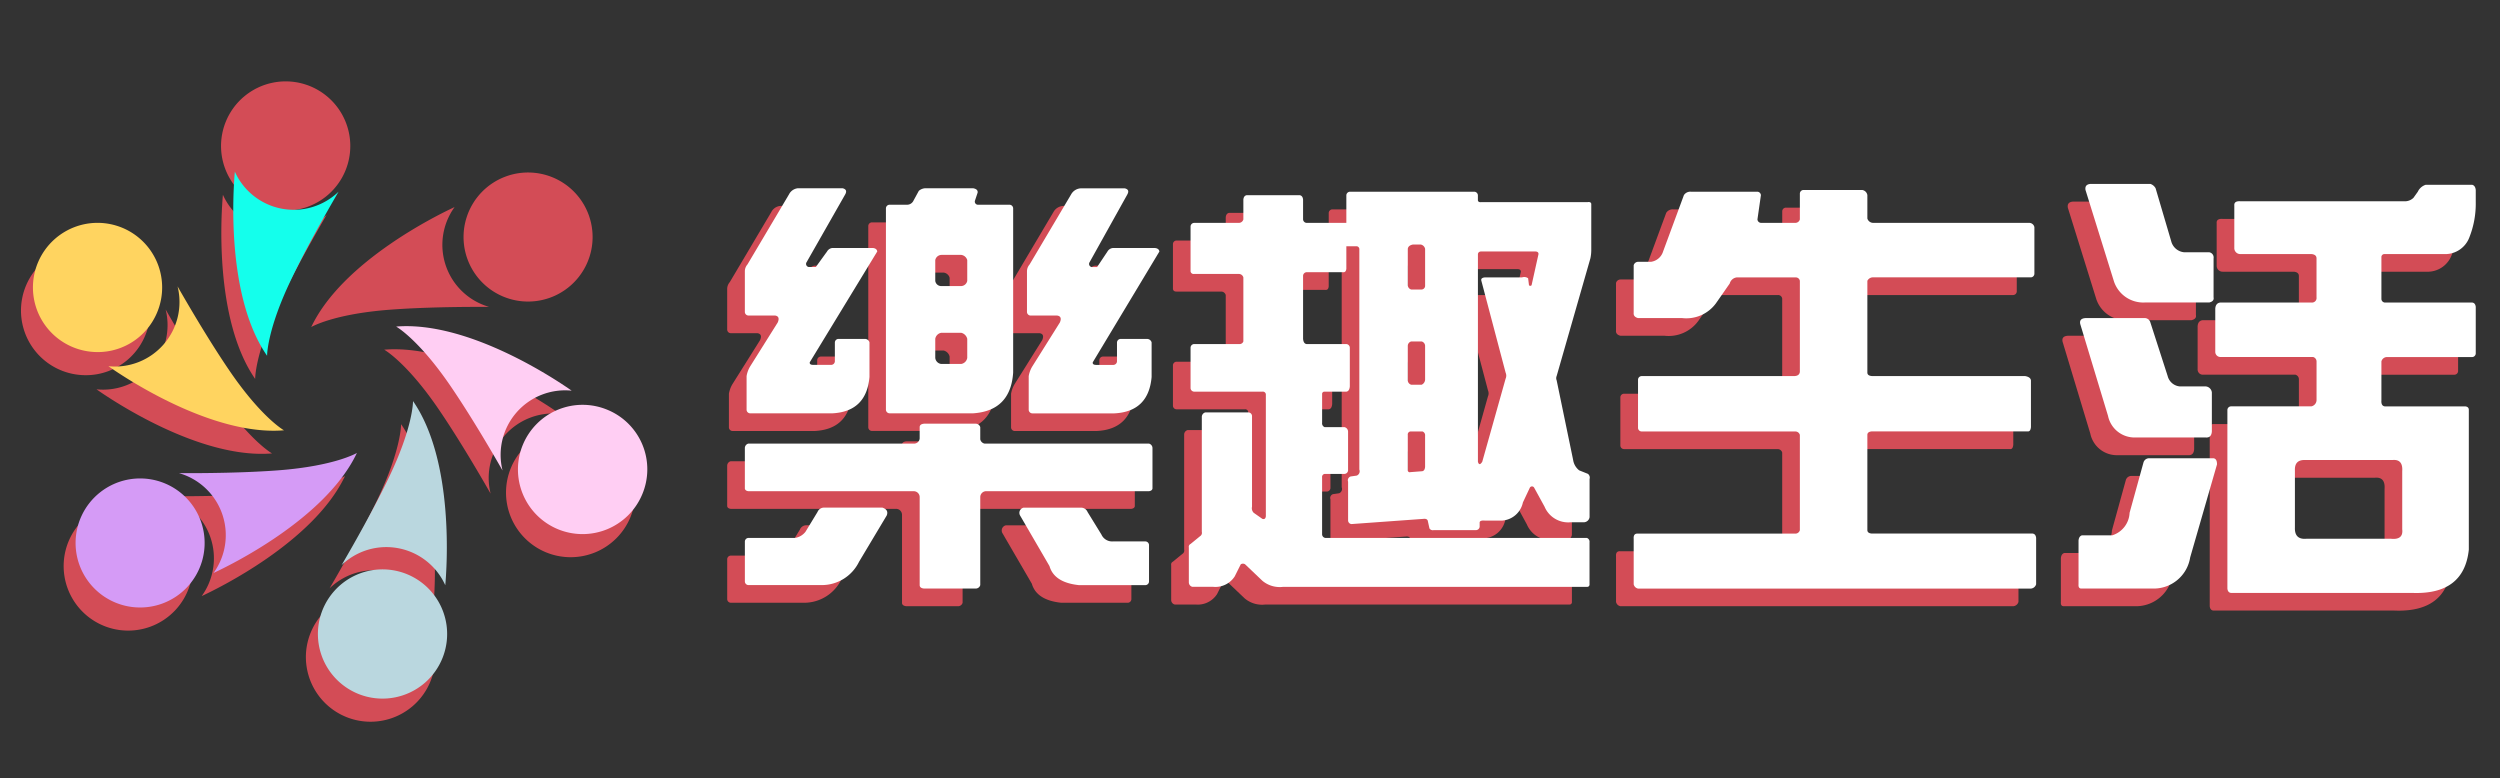
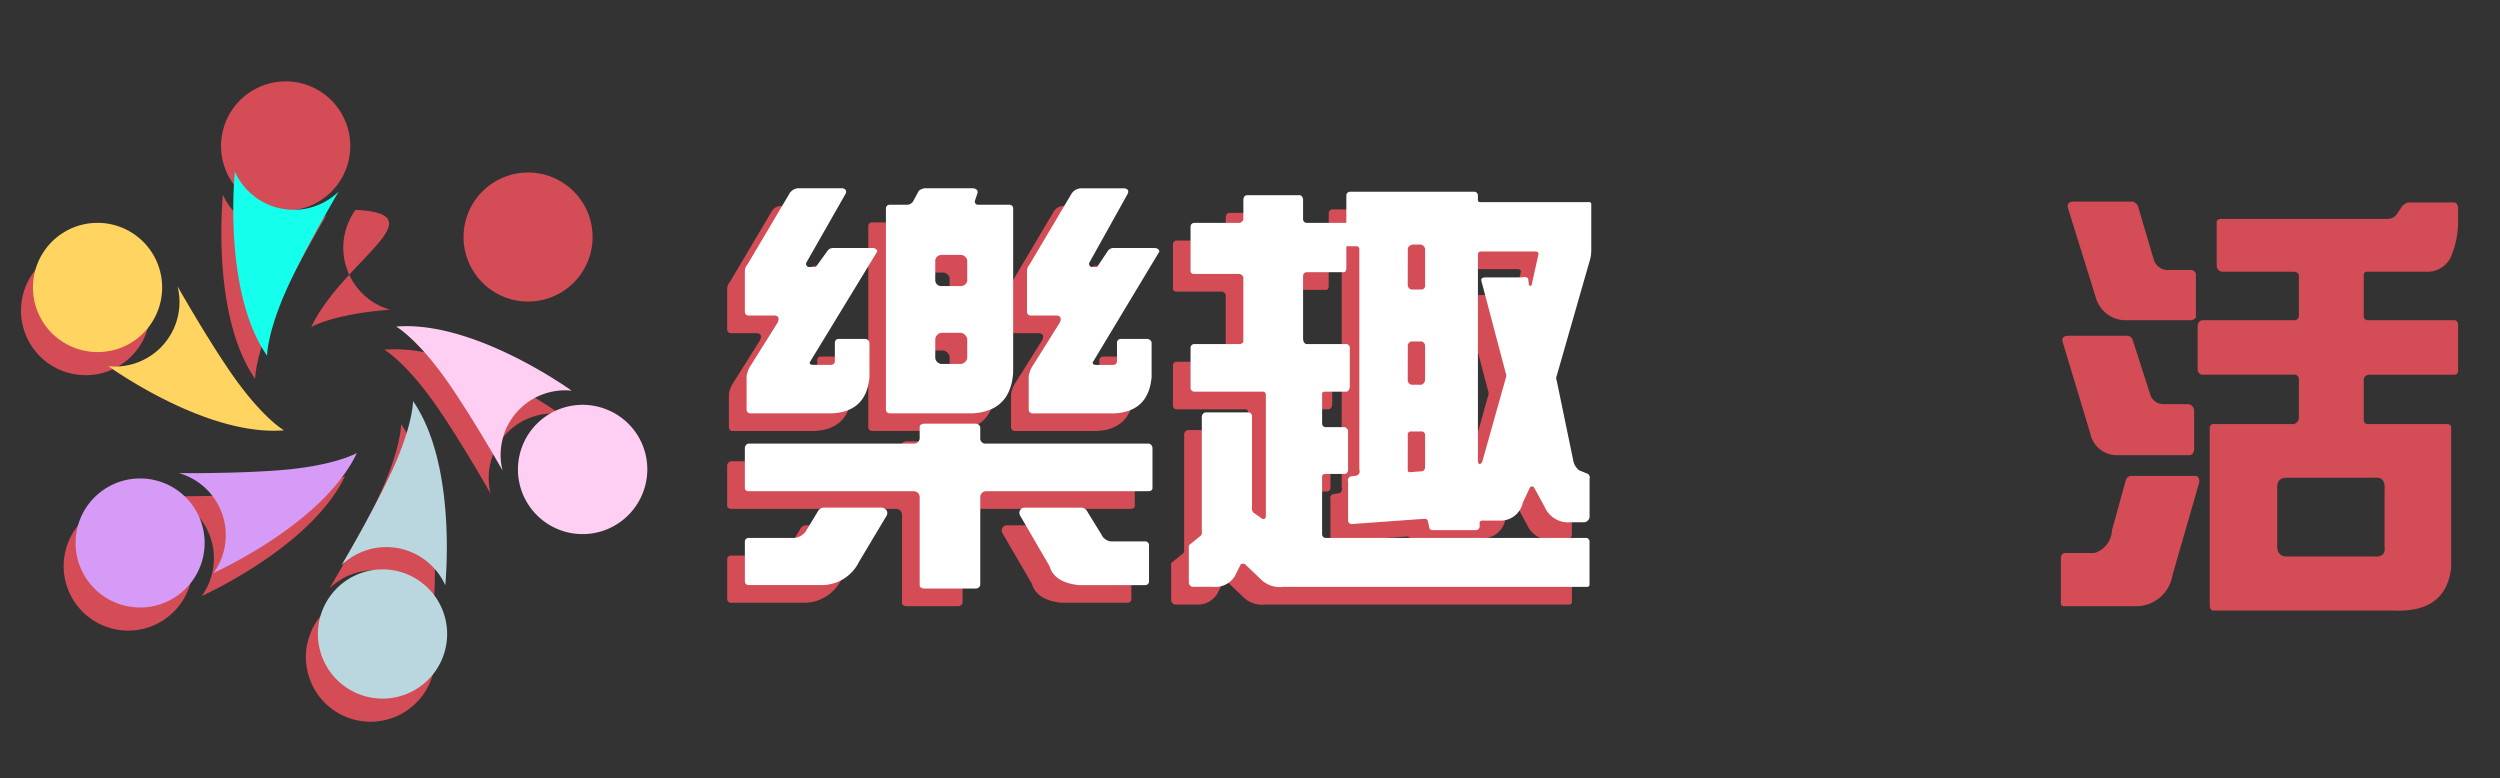
<svg xmlns="http://www.w3.org/2000/svg" width="273" height="85" viewBox="0 0 273 85">
  <rect x="0" y="0" width="273" height="85" fill="#333333" stroke="none" />
  <defs>
    <clipPath id="clip-path">
      <rect id="矩形_23326" data-name="矩形 23326" width="273" height="85" transform="translate(6738 -1825)" fill="#fff" stroke="#707070" stroke-width="1" opacity="0.36" />
    </clipPath>
  </defs>
  <g id="乐趣生活" transform="translate(-6738 1825)" clip-path="url(#clip-path)">
    <g id="组_19006" data-name="组 19006" transform="translate(6349.875 -2067.625)">
      <path id="路径_19966" data-name="路径 19966" d="M412.467,263.894c-.161,1.778-1.029,13.531,3.522,20.11,0,0-.042-2.786,2.661-8.4,1.6-3.33,3.7-7.05,5.145-9.525a7.047,7.047,0,0,1-11.328-2.185Z" fill="#d34c56" />
      <path id="路径_19967" data-name="路径 19967" d="M412.884,261.463a7.057,7.057,0,1,0-.565-2.009A7.061,7.061,0,0,0,412.884,261.463Z" fill="#d34c56" />
-       <path id="路径_19968" data-name="路径 19968" d="M398.656,285.134c1.459,1.029,11.2,7.657,19.177,7.005,0,0-2.434-1.357-5.944-6.5-2.083-3.053-4.254-6.731-5.677-9.219a7.046,7.046,0,0,1-7.556,8.718Z" fill="#d34c56" />
      <path id="路径_19969" data-name="路径 19969" d="M403.979,279.271a7.056,7.056,0,1,0-7.219,4.287A7.015,7.015,0,0,0,403.979,279.271Z" fill="#d34c56" />
      <path id="路径_19970" data-name="路径 19970" d="M425.8,294.61s-2.392,1.429-8.6,1.9c-3.685.276-7.956.318-10.822.307a7.046,7.046,0,0,1,3.772,10.9C411.766,306.966,422.378,301.841,425.8,294.61Z" fill="#d34c56" />
      <path id="路径_19971" data-name="路径 19971" d="M404.06,297.667a7.046,7.046,0,1,0,3.669,2.507A7.039,7.039,0,0,0,404.06,297.667Z" fill="#d34c56" />
      <path id="路径_19972" data-name="路径 19972" d="M428.123,304.947a7.06,7.06,0,0,1,7.322,4.109c.162-1.779,1.03-13.531-3.521-20.111,0,0,.041,2.786-2.661,8.4-1.6,3.33-3.7,7.05-5.145,9.526A7.018,7.018,0,0,1,428.123,304.947Z" fill="#d34c56" />
      <path id="路径_19973" data-name="路径 19973" d="M435.029,311.486a7.06,7.06,0,1,0,.564,2.009A7.06,7.06,0,0,0,435.029,311.486Z" fill="#d34c56" />
      <path id="路径_19974" data-name="路径 19974" d="M449.257,287.815c-1.46-1.029-11.2-7.657-19.177-7.005,0,0,2.433,1.357,5.944,6.5,2.082,3.054,4.254,6.731,5.677,9.219a7.045,7.045,0,0,1,7.556-8.718Z" fill="#d34c56" />
-       <path id="路径_19975" data-name="路径 19975" d="M453.175,289.907a7.058,7.058,0,1,0,3.772,9.242A7.057,7.057,0,0,0,453.175,289.907Z" fill="#d34c56" />
-       <path id="路径_19976" data-name="路径 19976" d="M422.112,278.339s2.392-1.429,8.606-1.895c3.685-.277,7.956-.319,10.821-.307a7.045,7.045,0,0,1-3.771-10.9C436.147,265.984,425.535,271.108,422.112,278.339Z" fill="#d34c56" />
+       <path id="路径_19976" data-name="路径 19976" d="M422.112,278.339s2.392-1.429,8.606-1.895a7.045,7.045,0,0,1-3.771-10.9C436.147,265.984,425.535,271.108,422.112,278.339Z" fill="#d34c56" />
      <path id="路径_19977" data-name="路径 19977" d="M443.852,275.282a7.046,7.046,0,1,0-3.668-2.507A7.041,7.041,0,0,0,443.852,275.282Z" fill="#d34c56" />
    </g>
    <path id="路径_19978" data-name="路径 19978" d="M413.771,261.37c-.162,1.778-1.03,13.531,3.521,20.11,0,0-.041-2.786,2.661-8.4,1.6-3.33,3.7-7.049,5.145-9.525a7.045,7.045,0,0,1-11.327-2.185Z" transform="translate(6349.875 -2067.625)" fill="#14ffec" />
    <path id="路径_19980" data-name="路径 19980" d="M399.959,282.61c1.46,1.029,11.2,7.657,19.177,7.005,0,0-2.433-1.356-5.944-6.5-2.082-3.053-4.254-6.731-5.677-9.218a7.045,7.045,0,0,1-7.556,8.717Z" transform="translate(6349.875 -2067.625)" fill="#ffd460" />
    <path id="路径_19981" data-name="路径 19981" d="M405.282,276.747a7.055,7.055,0,1,0-7.219,4.287A7.022,7.022,0,0,0,405.282,276.747Z" transform="translate(6349.875 -2067.625)" fill="#ffd460" />
    <path id="路径_19982" data-name="路径 19982" d="M427.1,292.086s-2.392,1.429-8.606,1.9c-3.685.277-7.956.319-10.821.307a7.045,7.045,0,0,1,3.771,10.9C413.069,304.442,423.681,299.318,427.1,292.086Z" transform="translate(6349.875 -2067.625)" fill="#d59bf6" />
    <path id="路径_19983" data-name="路径 19983" d="M405.363,295.143a7.046,7.046,0,1,0,3.669,2.507A7.043,7.043,0,0,0,405.363,295.143Z" transform="translate(6349.875 -2067.625)" fill="#d59bf6" />
    <path id="路径_19984" data-name="路径 19984" d="M429.427,302.423a7.062,7.062,0,0,1,7.322,4.109c.161-1.778,1.029-13.531-3.522-20.11,0,0,.042,2.786-2.661,8.4-1.6,3.33-3.7,7.049-5.145,9.525A7.024,7.024,0,0,1,429.427,302.423Z" transform="translate(6349.875 -2067.625)" fill="#bad7df" />
    <path id="路径_19985" data-name="路径 19985" d="M436.332,308.963a7.056,7.056,0,1,0,.565,2.009A7.059,7.059,0,0,0,436.332,308.963Z" transform="translate(6349.875 -2067.625)" fill="#bad7df" />
    <path id="路径_19986" data-name="路径 19986" d="M450.56,285.292c-1.46-1.029-11.2-7.657-19.177-7.006,0,0,2.434,1.357,5.944,6.5,2.083,3.053,4.254,6.731,5.677,9.218a7.046,7.046,0,0,1,7.556-8.717Z" transform="translate(6349.875 -2067.625)" fill="#ffcef3" />
    <path id="路径_19987" data-name="路径 19987" d="M454.479,287.384a7.058,7.058,0,1,0,3.771,9.241A7.026,7.026,0,0,0,454.479,287.384Z" transform="translate(6349.875 -2067.625)" fill="#ffcef3" />
    <g id="组_19062" data-name="组 19062" transform="translate(6349.146 -2067.803)">
      <g id="组_19060" data-name="组 19060" transform="translate(468.263 264.818)">
        <path id="路径_20004" data-name="路径 20004" d="M479.226,265.934l-4.253,7.466a.343.343,0,0,0,.283.473h.756l1.229-1.7a.759.759,0,0,1,.566-.378h4.442c.284.031.44.157.473.378l-7.371,12.1q-.048.284.378.284h1.984a.407.407,0,0,0,.379-.378v-2.08a.405.405,0,0,1,.377-.378h2.93a.511.511,0,0,1,.473.378v3.781q-.331,3.78-4.064,3.969h-8.979a.405.405,0,0,1-.378-.378v-3.686a3.008,3.008,0,0,1,.378-1.04l3.025-4.82q.283-.661-.284-.756h-2.929a.4.4,0,0,1-.378-.378v-4.442a1.132,1.132,0,0,1,.283-.757l4.537-7.655a1.231,1.231,0,0,1,.945-.662h4.915Q479.509,265.414,479.226,265.934Zm33.55,27.691v4.442c-.031.158-.158.253-.378.284H494.631a.645.645,0,0,0-.661.661v9.593a.511.511,0,0,1-.473.378h-5.67q-.473-.048-.474-.378v-9.593a.645.645,0,0,0-.661-.661H468.641c-.221-.031-.348-.126-.378-.284v-4.442a.508.508,0,0,1,.378-.473h18.146a.607.607,0,0,0,.566-.566v-1.229q0-.33.474-.378h5.67a.511.511,0,0,1,.473.378v1.323a.6.6,0,0,0,.473.473H512.4A.51.51,0,0,1,512.776,293.625Zm-36.1,14.98h-8.033a.406.406,0,0,1-.378-.379v-4.395a.406.406,0,0,1,.378-.378h5.1a1.8,1.8,0,0,0,1.135-.662l1.323-2.174a.758.758,0,0,1,.661-.473h6.427q.709.237.473.852l-3.025,5.056A4.528,4.528,0,0,1,476.674,308.605Zm11.435-43.333h5.1q.52.1.473.473l-.283.85a.344.344,0,0,0,.283.473h3.5a.409.409,0,0,1,.379.378V285.4q-.284,4.158-4.348,4.442h-9.167a.406.406,0,0,1-.378-.378V267.446a.407.407,0,0,1,.378-.378h1.984a.784.784,0,0,0,.662-.473l.567-1.039A1.153,1.153,0,0,1,488.11,265.272Zm.945,7.845v2.267a.651.651,0,0,0,.661.567h2.174a.7.7,0,0,0,.662-.567v-2.267a.781.781,0,0,0-.662-.567h-2.174A.711.711,0,0,0,489.055,273.117Zm0,8.6V283.8a.737.737,0,0,0,.661.662h2.174a.8.8,0,0,0,.662-.662v-2.079a.884.884,0,0,0-.662-.661h-2.174A.8.8,0,0,0,489.055,281.717ZM512.4,304.21v4.017a.408.408,0,0,1-.378.379h-7.278q-2.694-.284-3.213-2.08L498.317,301a.582.582,0,0,1,.378-.852h6.332a.76.76,0,0,1,.661.473l1.513,2.458a1.277,1.277,0,0,0,1.228.756h3.591A.408.408,0,0,1,512.4,304.21Zm-2.363-38.276-4.158,7.466a.344.344,0,0,0,.283.473h.567l1.134-1.7a.762.762,0,0,1,.567-.378h4.63q.426.047.473.378l-7.277,12.1q-.047.284.378.284h1.89a.407.407,0,0,0,.378-.378v-2.08a.407.407,0,0,1,.378-.378h2.929a.511.511,0,0,1,.473.378v3.781q-.331,3.78-4.063,3.969H499.64a.406.406,0,0,1-.378-.378v-3.686a3.009,3.009,0,0,1,.378-1.04l3.024-4.82q.284-.661-.283-.756h-2.93a.406.406,0,0,1-.378-.378v-4.442a1.132,1.132,0,0,1,.283-.757l4.537-7.655a1.285,1.285,0,0,1,1.04-.662h4.82Q510.319,265.414,510.035,265.934Z" transform="translate(-468.263 -264.799)" fill="#d34c56" />
        <path id="路径_20005" data-name="路径 20005" d="M533.954,265.647h13.609a.409.409,0,0,1,.378.378v.567c.031.158.157.221.378.189h11.625c.22-.031.346.031.378.189v5.1a4.417,4.417,0,0,1-.095.85l-3.685,12.853a.6.6,0,0,0,0,.473l1.795,8.694A1.776,1.776,0,0,0,559,296.08l.945.378a.509.509,0,0,1,.188.567v4.158a.645.645,0,0,1-.661.567h-1.418a2.8,2.8,0,0,1-2.836-1.7l-1.134-2.08a.268.268,0,0,0-.473,0l-.756,1.607a2.5,2.5,0,0,1-2.268,1.984H548.7q-.52-.047-.567.189v.473a.406.406,0,0,1-.378.378h-4.63a.428.428,0,0,1-.473-.189l-.189-.85q-.1-.236-.473-.188l-7.844.566a.4.4,0,0,1-.378-.378v-4.253a.434.434,0,0,1,.283-.567l.662-.095a.508.508,0,0,0,.283-.661V271.979a.331.331,0,0,0-.283-.378h-1.135v2.457q-.047.426-.378.379h-3.969a.406.406,0,0,0-.378.378v6.9c.031.348.157.536.378.567h4.347a.408.408,0,0,1,.379.378v4.253c-.032.348-.158.536-.379.567h-2.362a.251.251,0,0,0-.284.283v3.119a.436.436,0,0,0,.284.473h2.174a.51.51,0,0,1,.378.473v4.254a.406.406,0,0,1-.378.378h-2.174a.331.331,0,0,0-.284.378v6.238a.405.405,0,0,0,.378.378h28.542a.438.438,0,0,1,.283.473v4.584a.251.251,0,0,1-.283.283H526.677a2.951,2.951,0,0,1-2.268-.662l-1.89-1.795a.427.427,0,0,0-.472,0l-.662,1.322a2.509,2.509,0,0,1-2.363,1.135h-2.268a.509.509,0,0,1-.378-.473v-3.827a.338.338,0,0,1,.189-.378l1.039-.852a.428.428,0,0,0,.189-.473V290.22a.509.509,0,0,1,.378-.473H522.9a.407.407,0,0,1,.378.378v9.924a.7.7,0,0,0,.189.661l.945.662c.22.063.347-.031.378-.284V287.762a.33.33,0,0,0-.378-.283h-7.466a.4.4,0,0,1-.378-.378v-4.442a.406.406,0,0,1,.378-.378h4.915a.438.438,0,0,0,.473-.283V275a.512.512,0,0,0-.473-.378h-4.915c-.221,0-.348-.095-.378-.283v-4.915a.4.4,0,0,1,.378-.378h4.915a.509.509,0,0,0,.473-.379V266.5q.047-.425.378-.473h5.765q.33.048.378.473v2.174a.406.406,0,0,0,.378.379h4.347v-3.025A.408.408,0,0,1,533.954,265.647Zm7.749,5.765h-.851c-.348.063-.536.221-.567.473v3.969a.507.507,0,0,0,.378.473H541.8a.407.407,0,0,0,.378-.378v-4.064A.609.609,0,0,0,541.7,271.412Zm-1.04,15.311H541.8a.641.641,0,0,0,.378-.567V282.47A.511.511,0,0,0,541.8,282h-1.135a.508.508,0,0,0-.378.472v3.781A.508.508,0,0,0,540.664,286.723Zm-.095,9.545,1.229-.094q.329,0,.378-.474v-3.4a.437.437,0,0,0-.284-.473h-1.323a.331.331,0,0,0-.283.378v3.876A.212.212,0,0,0,540.569,296.268Zm10.4-10.868-2.646-10.019q-.1-.33.378-.378h4.064a.723.723,0,0,1,.662.095l.094.756a.178.178,0,0,0,.284,0l.756-3.4c0-.188-.127-.283-.378-.283h-5.86a.33.33,0,0,0-.378.283v22.682q.142.52.473,0l2.552-9.073A.8.8,0,0,0,550.965,285.4Z" transform="translate(-467.892 -264.797)" fill="#d34c56" />
-         <path id="路径_20006" data-name="路径 20006" d="M575.072,275.667l-1.513,2.174a4.01,4.01,0,0,1-3.685,1.606h-4.82c-.348-.094-.5-.283-.473-.566v-5.2a.509.509,0,0,1,.473-.378h1.418a1.625,1.625,0,0,0,1.323-1.134l2.268-6.144a.824.824,0,0,1,.756-.378H578.1a.407.407,0,0,1,.378.378l-.378,2.646a.406.406,0,0,0,.378.379h3.781a.508.508,0,0,0,.473-.379v-2.835a.406.406,0,0,1,.378-.378h6.427a.669.669,0,0,1,.566.566v2.553a.669.669,0,0,0,.661.473h17.012a.578.578,0,0,1,.567.473v5.1a.406.406,0,0,1-.378.378h-17.2a.677.677,0,0,0-.661.378V285.4q0,.331.473.378H607.3q.614.1.662.473v5.1q-.048.521-.378.473H590.572q-.473.048-.473.378v10.4q0,.331.473.378H608.15q.331.048.379.473v5.057a.65.65,0,0,1-.567.473H565.055a.606.606,0,0,1-.473-.473v-4.962q-.048-.614.473-.567h17.2a.509.509,0,0,0,.473-.378v-10.4a.511.511,0,0,0-.473-.378H565.433a.4.4,0,0,1-.378-.378v-5.292a.406.406,0,0,1,.378-.378h16.633q.614,0,.662-.473v-9.924a.448.448,0,0,0-.473-.378h-6.427A.9.9,0,0,0,575.072,275.667Z" transform="translate(-467.521 -264.798)" fill="#d34c56" />
        <path id="路径_20007" data-name="路径 20007" d="M627.91,295.424l-2.93,10.16a4.032,4.032,0,0,1-4.158,3.4h-7.656c-.283.03-.41-.127-.378-.473v-4.772c.031-.315.157-.5.378-.567h3.308a2.7,2.7,0,0,0,1.889-2.458l1.513-5.481a.635.635,0,0,1,.566-.473h7.089C627.783,294.794,627.91,295.015,627.91,295.424Zm-4.064-8.506h2.836a.738.738,0,0,1,.661.662v4.253q-.047.709-.661.662h-7.75a2.96,2.96,0,0,1-2.93-2.363l-3.024-10.018q-.141-.614.567-.662h6.522a.649.649,0,0,1,.566.473l1.89,5.86A1.509,1.509,0,0,0,623.846,286.918Zm3.214-9.167h-6.993a3.379,3.379,0,0,1-3.4-2.268l-3.119-10.018q-.1-.614.567-.662h6.521a1.017,1.017,0,0,1,.567.473l1.7,5.765a1.616,1.616,0,0,0,1.418,1.229h2.741a.571.571,0,0,1,.473.661v4.253Q627.626,277.61,627.059,277.751Zm11.719,10.68v-4.253a.51.51,0,0,0-.378-.473H628.288a.565.565,0,0,1-.567-.567v-4.725q.047-.614.567-.662h9.924a.5.5,0,0,0,.566-.567v-4.253q0-.425-.566-.473h-7.75a.644.644,0,0,1-.661-.661v-4.631q-.048-.52.661-.473h17.863a1.346,1.346,0,0,0,1.04-.378l.472-.662a1.438,1.438,0,0,1,.85-.756h5.1q.329.1.378.567v1.323a9.976,9.976,0,0,1-.709,3.875,2.814,2.814,0,0,1-2.694,1.8h-6.52a.331.331,0,0,0-.379.283v4.631a.407.407,0,0,0,.379.378h9.545q.329.048.378.473v5.1a.407.407,0,0,1-.378.379h-9.357a.636.636,0,0,0-.567.473v4.253q-.047.615.379.662h8.788c.252.031.379.157.379.378v15.263q-.521,4.962-6.238,4.726H629.421q-.331-.048-.378-.473V289.471a.406.406,0,0,1,.378-.378h8.79A.712.712,0,0,0,638.778,288.431Zm-1.134,15.122h9.262q1.369.142,1.228-1.04v-6.331q.094-1.323-1.039-1.229h-9.641q-1.087,0-1.039,1.135v6.238Q636.367,303.646,637.644,303.552Z" transform="translate(-467.15 -264.803)" fill="#d34c56" />
      </g>
      <g id="组_19061" data-name="组 19061" transform="translate(470.192 262.889)">
        <path id="路径_20008" data-name="路径 20008" d="M481.14,264.02l-4.253,7.466a.344.344,0,0,0,.283.473h.756l1.229-1.7a.763.763,0,0,1,.566-.379h4.442q.426.048.473.379l-7.371,12.1c-.032.189.095.284.378.284h1.984a.407.407,0,0,0,.379-.379v-2.079a.406.406,0,0,1,.378-.378h2.929a.511.511,0,0,1,.473.378v3.781q-.331,3.78-4.064,3.969h-8.979a.4.4,0,0,1-.377-.379v-3.685a2.976,2.976,0,0,1,.377-1.04l3.025-4.82q.283-.661-.284-.756h-2.929a.4.4,0,0,1-.378-.378v-4.442a1.132,1.132,0,0,1,.283-.757L475,264.02a1.231,1.231,0,0,1,.945-.662h4.915Q481.423,263.5,481.14,264.02Zm33.55,27.691v4.442c-.031.158-.158.253-.378.284H496.546a.646.646,0,0,0-.662.661v9.592a.509.509,0,0,1-.473.378h-5.67q-.473-.047-.473-.378V297.1a.647.647,0,0,0-.662-.661H470.555c-.221-.031-.348-.126-.378-.284v-4.442a.508.508,0,0,1,.378-.473H488.7a.609.609,0,0,0,.567-.567v-1.228q0-.33.473-.378h5.67a.511.511,0,0,1,.473.378v1.323a.6.6,0,0,0,.473.473h17.956A.51.51,0,0,1,514.69,291.711Zm-36.1,14.98h-8.033a.406.406,0,0,1-.378-.378v-4.395a.406.406,0,0,1,.378-.378h5.1a1.8,1.8,0,0,0,1.134-.662l1.323-2.174a.759.759,0,0,1,.661-.473H485.2q.709.237.473.852l-3.024,5.056A4.527,4.527,0,0,1,478.588,306.69Zm11.435-43.332h5.1q.518.1.472.473l-.283.85a.344.344,0,0,0,.283.473h3.5a.409.409,0,0,1,.379.378v17.957q-.284,4.158-4.347,4.442H485.96a.406.406,0,0,1-.378-.379v-22.02a.407.407,0,0,1,.378-.378h1.985a.783.783,0,0,0,.661-.473l.567-1.04A1.157,1.157,0,0,1,490.024,263.358Zm.945,7.844v2.268a.651.651,0,0,0,.661.567H493.8a.7.7,0,0,0,.662-.567V271.2a.78.78,0,0,0-.662-.566H491.63A.71.71,0,0,0,490.969,271.2Zm0,8.6v2.079a.738.738,0,0,0,.661.662H493.8a.8.8,0,0,0,.662-.662V279.8a.884.884,0,0,0-.662-.661H491.63A.8.8,0,0,0,490.969,279.8ZM514.312,302.3v4.017a.407.407,0,0,1-.378.378h-7.278q-2.692-.283-3.213-2.079l-3.214-5.528a.582.582,0,0,1,.378-.852h6.332a.761.761,0,0,1,.661.473l1.513,2.458a1.278,1.278,0,0,0,1.228.756h3.591A.408.408,0,0,1,514.312,302.3Zm-2.363-38.276-4.158,7.466a.344.344,0,0,0,.283.473h.567l1.134-1.7a.766.766,0,0,1,.567-.379h4.631q.425.048.473.379l-7.278,12.1q-.047.284.378.284h1.89a.407.407,0,0,0,.378-.379v-2.079a.407.407,0,0,1,.378-.378h2.93a.512.512,0,0,1,.473.378v3.781q-.331,3.78-4.064,3.969h-8.979a.406.406,0,0,1-.378-.379v-3.685a3,3,0,0,1,.378-1.04l3.024-4.82q.284-.661-.283-.756h-2.93a.406.406,0,0,1-.378-.378v-4.442a1.128,1.128,0,0,1,.284-.757l4.536-7.654a1.285,1.285,0,0,1,1.04-.662h4.82Q512.233,263.5,511.949,264.02Z" transform="translate(-470.177 -262.885)" fill="#fff" />
        <path id="路径_20009" data-name="路径 20009" d="M535.868,263.733h13.609a.409.409,0,0,1,.378.378v.567c.031.158.157.221.378.189h11.625c.22-.031.347.031.378.188v5.1a4.34,4.34,0,0,1-.095.85l-3.685,12.853a.6.6,0,0,0,0,.473l1.8,8.694a1.773,1.773,0,0,0,.661,1.135l.945.378a.508.508,0,0,1,.188.566v4.159a.645.645,0,0,1-.661.567h-1.418a2.8,2.8,0,0,1-2.835-1.7L556,296.055a.268.268,0,0,0-.473,0l-.756,1.607a2.5,2.5,0,0,1-2.268,1.984h-1.89q-.52-.047-.567.189v.473a.405.405,0,0,1-.377.378h-4.631a.428.428,0,0,1-.473-.189l-.188-.85c-.064-.157-.222-.22-.474-.188l-7.844.566a.4.4,0,0,1-.378-.378v-4.253a.434.434,0,0,1,.283-.567l.662-.095a.508.508,0,0,0,.283-.661V270.065a.33.33,0,0,0-.283-.378H535.49v2.457q-.047.426-.378.378h-3.969a.407.407,0,0,0-.378.379v6.9q.047.52.378.567h4.347a.408.408,0,0,1,.379.378V285c-.032.348-.158.536-.379.567h-2.362a.251.251,0,0,0-.284.283v3.119a.436.436,0,0,0,.284.473H535.3a.51.51,0,0,1,.378.473v4.254a.406.406,0,0,1-.378.378h-2.174a.33.33,0,0,0-.284.378v6.238a.406.406,0,0,0,.379.378h28.541a.438.438,0,0,1,.283.473v4.584a.251.251,0,0,1-.283.283H528.591a2.951,2.951,0,0,1-2.268-.662l-1.89-1.8a.431.431,0,0,0-.472,0l-.662,1.323a2.511,2.511,0,0,1-2.363,1.135h-2.268a.509.509,0,0,1-.378-.473v-3.827a.339.339,0,0,1,.189-.379l1.04-.85a.43.43,0,0,0,.188-.473V288.306a.509.509,0,0,1,.378-.473h4.726a.408.408,0,0,1,.378.378v9.923a.7.7,0,0,0,.188.662l.945.662q.331.1.378-.284V285.848a.33.33,0,0,0-.378-.283h-7.466a.406.406,0,0,1-.378-.378v-4.442a.406.406,0,0,1,.378-.378h4.915a.437.437,0,0,0,.473-.284V273.09a.511.511,0,0,0-.473-.378h-4.915a.33.33,0,0,1-.378-.283v-4.915a.406.406,0,0,1,.378-.378h4.915a.51.51,0,0,0,.473-.379v-2.174q.047-.425.378-.473h5.765c.22.032.347.189.378.473v2.174a.407.407,0,0,0,.378.379h4.347v-3.025A.408.408,0,0,1,535.868,263.733Zm7.749,5.765h-.85q-.52.1-.567.473v3.969a.507.507,0,0,0,.378.473h1.135a.406.406,0,0,0,.378-.378v-4.064A.609.609,0,0,0,543.618,269.5Zm-1.04,15.311h1.135a.64.64,0,0,0,.378-.567v-3.686a.51.51,0,0,0-.378-.473h-1.135a.509.509,0,0,0-.378.473v3.781A.509.509,0,0,0,542.578,284.809Zm-.095,9.545,1.229-.095c.22,0,.347-.157.378-.473v-3.4a.438.438,0,0,0-.283-.473h-1.324a.331.331,0,0,0-.283.378v3.876A.212.212,0,0,0,542.483,294.354Zm10.4-10.868-2.646-10.019q-.1-.33.378-.378h4.064a.72.72,0,0,1,.662.095l.094.756a.178.178,0,0,0,.284,0l.756-3.4c0-.189-.126-.283-.378-.283h-5.86c-.221,0-.347.094-.378.283V293.22q.142.52.473,0l2.551-9.073A.8.8,0,0,0,552.879,283.486Z" transform="translate(-469.807 -262.883)" fill="#fff" />
-         <path id="路径_20010" data-name="路径 20010" d="M576.986,273.753l-1.513,2.174a4.012,4.012,0,0,1-3.685,1.606h-4.82c-.348-.095-.5-.283-.473-.567v-5.2a.508.508,0,0,1,.473-.378h1.418a1.623,1.623,0,0,0,1.323-1.134l2.268-6.144a.826.826,0,0,1,.756-.378h7.277a.409.409,0,0,1,.379.378l-.379,2.646a.408.408,0,0,0,.379.379h3.78a.51.51,0,0,0,.473-.379v-2.835a.406.406,0,0,1,.378-.378h6.427a.669.669,0,0,1,.566.566v2.553a.671.671,0,0,0,.662.473h17.012a.577.577,0,0,1,.566.473v5.1a.406.406,0,0,1-.378.378h-17.2a.677.677,0,0,0-.662.378v10.019c0,.221.158.347.473.378h16.728q.614.1.662.473v5.1q-.048.521-.378.473H592.486c-.314.032-.473.158-.473.378v10.4c0,.221.158.347.473.378h17.578c.221.031.347.189.379.473V306.6a.65.65,0,0,1-.567.472H566.969a.606.606,0,0,1-.473-.472v-4.962q-.048-.614.473-.567h17.2a.509.509,0,0,0,.473-.378v-10.4a.511.511,0,0,0-.473-.378H567.347a.405.405,0,0,1-.378-.378v-5.292a.406.406,0,0,1,.378-.378H583.98q.615,0,.662-.473v-9.924a.447.447,0,0,0-.473-.378h-6.427A.9.9,0,0,0,576.986,273.753Z" transform="translate(-469.435 -262.884)" fill="#fff" />
-         <path id="路径_20011" data-name="路径 20011" d="M629.824,293.51l-2.93,10.16a4.031,4.031,0,0,1-4.158,3.4H615.08c-.283.031-.41-.126-.378-.472v-4.773c.031-.314.157-.5.378-.566h3.308a2.7,2.7,0,0,0,1.889-2.458l1.513-5.482a.639.639,0,0,1,.567-.473h7.088Q629.824,292.9,629.824,293.51ZM625.76,285H628.6a.738.738,0,0,1,.661.662v4.253q-.047.709-.661.662h-7.75a2.96,2.96,0,0,1-2.929-2.363L614.892,278.2q-.142-.614.567-.662h6.521a.648.648,0,0,1,.566.473l1.89,5.86A1.509,1.509,0,0,0,625.76,285Zm3.214-9.167H621.98a3.379,3.379,0,0,1-3.4-2.268l-3.118-10.018q-.1-.614.566-.662h6.521a1.013,1.013,0,0,1,.567.473l1.7,5.765a1.615,1.615,0,0,0,1.418,1.228h2.741a.572.572,0,0,1,.473.662v4.253Q629.539,275.7,628.973,275.837Zm11.719,10.68v-4.254a.508.508,0,0,0-.378-.472H630.2a.563.563,0,0,1-.566-.567V276.5c.03-.408.22-.63.566-.661h9.924a.5.5,0,0,0,.566-.567v-4.253q0-.426-.566-.473h-7.75a.644.644,0,0,1-.661-.662v-4.63q-.048-.52.661-.473h17.863a1.346,1.346,0,0,0,1.04-.378l.472-.662a1.435,1.435,0,0,1,.851-.756h5.1c.22.063.347.253.378.567v1.323a9.994,9.994,0,0,1-.708,3.875,2.817,2.817,0,0,1-2.694,1.8h-6.521a.331.331,0,0,0-.379.283v4.631a.407.407,0,0,0,.379.378H657.7c.22.031.347.188.378.473v5.1a.407.407,0,0,1-.378.379h-9.357a.636.636,0,0,0-.567.472v4.254q-.047.615.379.661h8.789q.378.048.378.378v15.264q-.52,4.962-6.238,4.725H631.336q-.333-.047-.379-.473V287.556a.407.407,0,0,1,.379-.378h8.789A.71.71,0,0,0,640.692,286.517Zm-1.134,15.122h9.262q1.369.142,1.228-1.04v-6.332q.094-1.323-1.039-1.228h-9.64q-1.088,0-1.04,1.135v6.237Q638.281,301.733,639.558,301.638Z" transform="translate(-469.064 -262.889)" fill="#fff" />
      </g>
    </g>
  </g>
</svg>